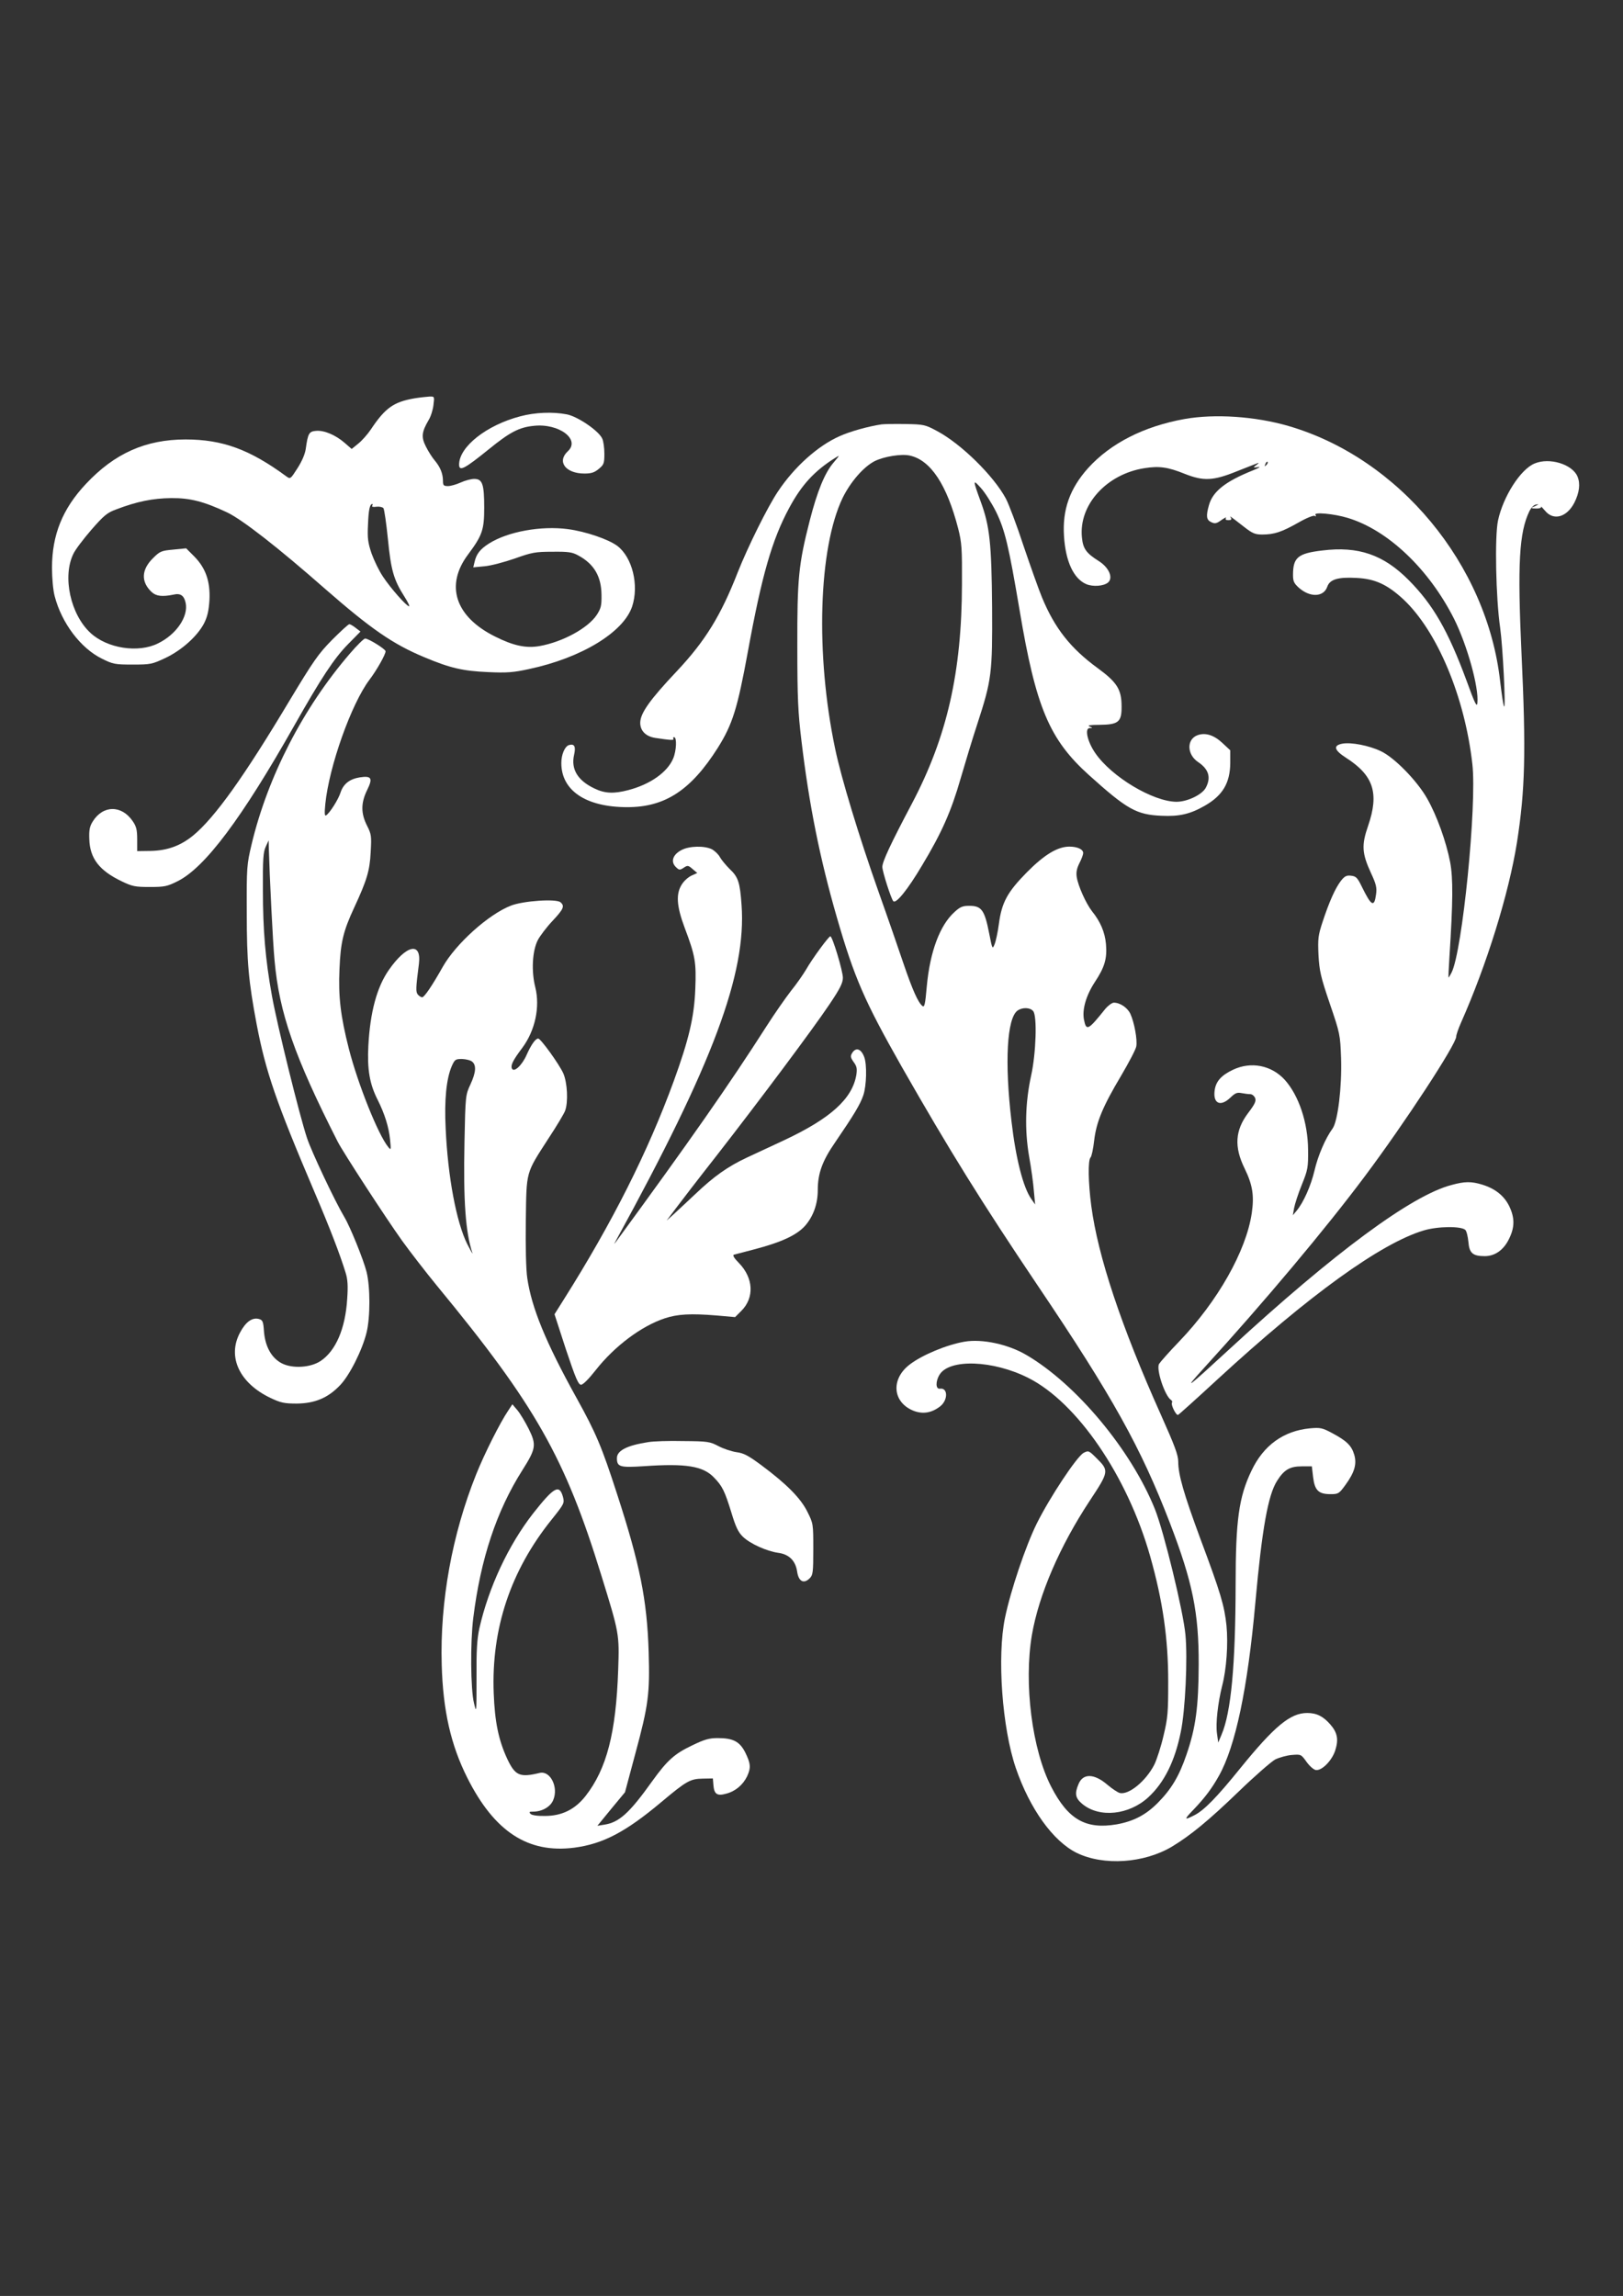
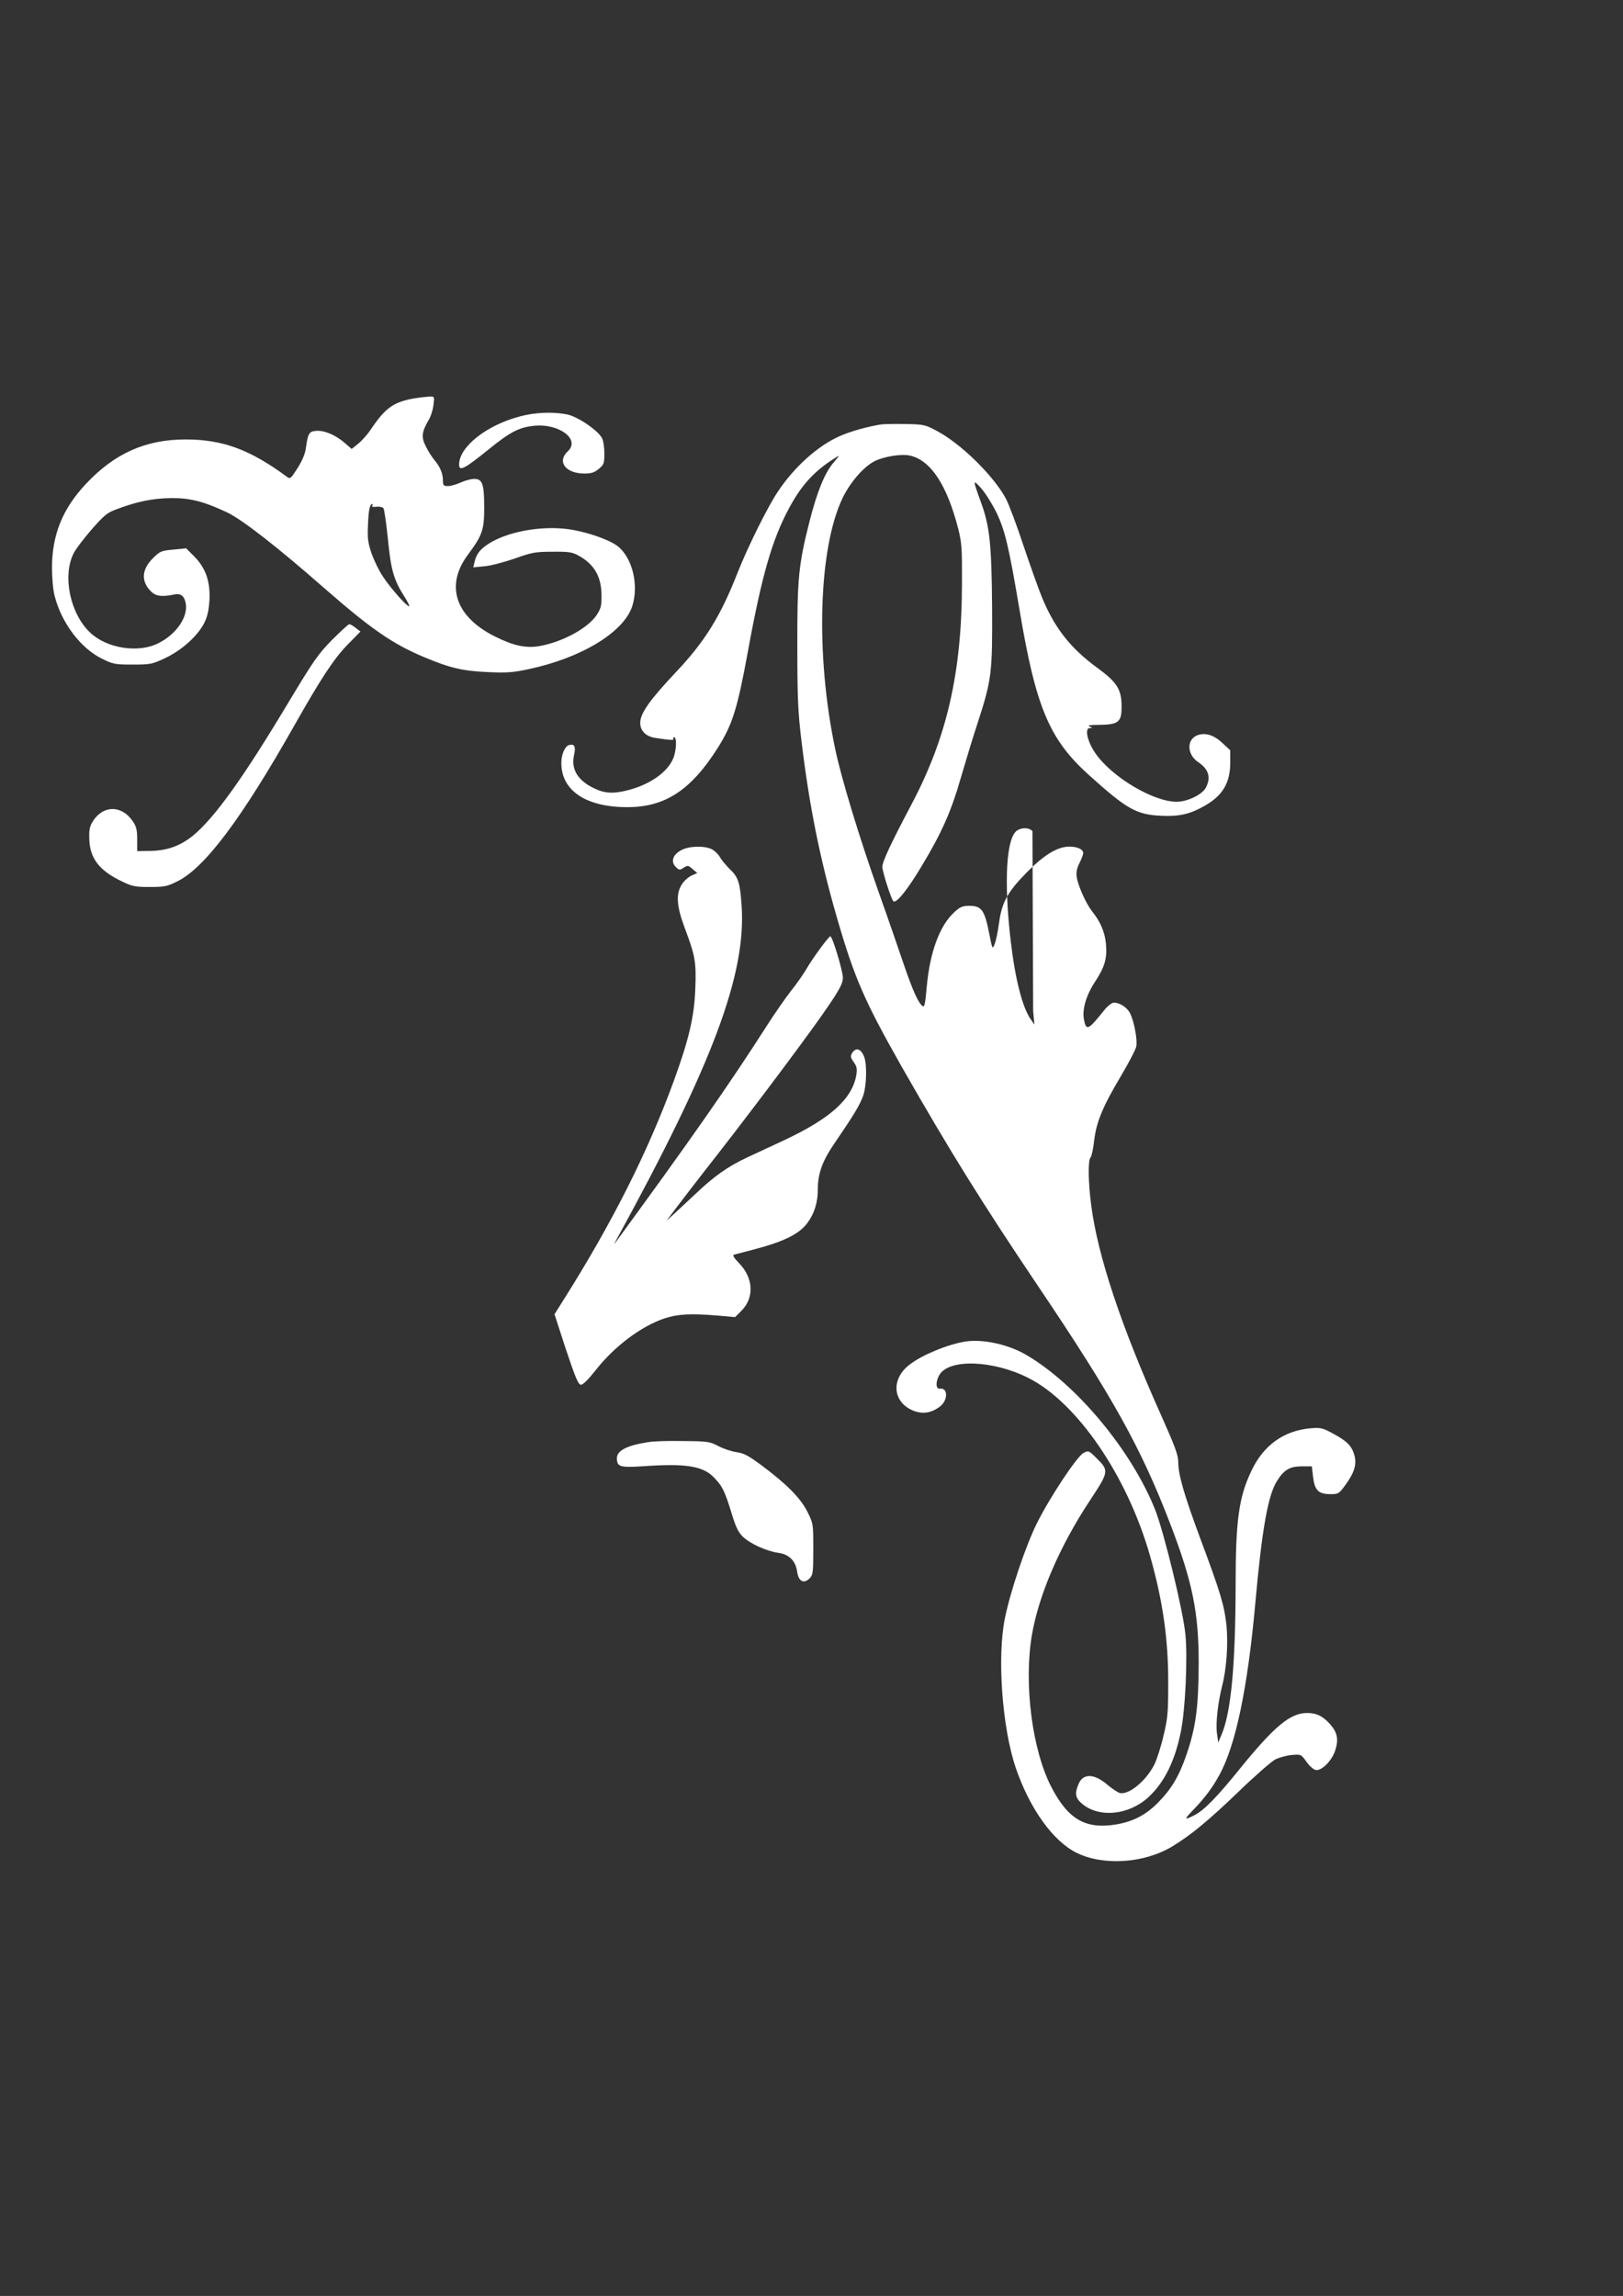
<svg xmlns="http://www.w3.org/2000/svg" version="1.0" width="905pt" height="1280pt" viewBox="0 0 905 1280" preserveAspectRatio="xMidYMid meet">
  <rect x="0" y="0" width="905" height="1280" fill="#333333" stroke="none" />
  <g transform="translate(0,1280) scale(0.1,-0.1)" fill="#ffffff" stroke="none">
    <path d="M2310 10579 c-115 -20 -162 -53 -242 -173 -18 -27 -50 -63 -70 -79 l-37 -30 -38 33 c-50 44 -115 72 -160 68 -40 -3 -46 -14 -58 -100 -4 -29 -21 -69 -46 -108 -39 -61 -40 -62 -62 -46 -204 150 -356 206 -562 206 -222 0 -396 -77 -556 -248 -130 -138 -189 -284 -189 -467 0 -58 6 -126 15 -159 39 -150 145 -290 263 -348 62 -31 73 -33 172 -33 101 0 108 2 183 37 92 44 178 122 215 193 19 38 26 70 30 130 5 104 -21 178 -85 243 l-45 45 -71 -7 c-67 -6 -75 -9 -114 -48 -65 -64 -68 -132 -7 -189 25 -23 59 -27 122 -14 38 9 58 -5 67 -45 17 -76 -51 -177 -154 -227 -110 -55 -283 -28 -376 58 -112 103 -158 314 -96 441 11 24 57 84 101 135 69 79 88 95 138 113 115 44 204 62 307 63 105 1 182 -19 310 -79 85 -40 285 -196 549 -428 252 -220 376 -307 552 -380 145 -61 216 -77 355 -83 106 -5 142 -2 229 17 292 62 527 205 575 349 39 119 1 273 -82 337 -49 37 -177 81 -276 94 -150 20 -336 -14 -440 -80 -49 -31 -71 -58 -81 -104 l-7 -29 63 6 c35 3 110 23 168 43 95 34 115 38 210 38 89 1 111 -2 145 -21 87 -47 128 -116 129 -219 1 -61 -3 -76 -27 -113 -49 -73 -189 -150 -319 -173 -75 -13 -146 2 -249 54 -222 111 -278 286 -148 458 78 105 89 136 89 259 0 133 -10 161 -56 161 -17 0 -51 -9 -75 -20 -24 -11 -56 -20 -71 -20 -24 0 -28 4 -28 29 0 40 -15 77 -46 114 -14 16 -36 51 -49 77 -27 53 -24 81 15 148 12 19 24 57 27 84 6 48 6 48 -23 47 -16 -1 -54 -5 -84 -10z m-235 -599 c-3 -5 7 -8 24 -5 16 2 34 -2 39 -8 5 -7 16 -84 25 -172 17 -173 32 -227 92 -321 19 -30 31 -54 26 -54 -14 0 -104 102 -146 166 -21 31 -49 89 -63 128 -20 60 -24 84 -20 161 3 82 10 115 24 115 3 0 3 -4 -1 -10z" />
    <path d="M2901 10479 c-188 -49 -341 -170 -341 -269 0 -40 29 -25 164 84 119 97 171 124 253 132 140 15 261 -76 189 -142 -62 -58 -12 -124 93 -124 39 0 56 6 80 26 28 23 31 31 31 84 0 33 -5 71 -12 85 -19 43 -138 124 -198 135 -79 15 -177 11 -259 -11z" />
-     <path d="M6605 10464 c-227 -41 -412 -135 -538 -274 -101 -113 -144 -231 -134 -380 9 -141 54 -237 125 -267 37 -15 95 -11 120 9 31 26 6 84 -51 120 -70 44 -88 69 -94 131 -19 182 137 354 349 387 82 13 131 6 225 -32 104 -41 158 -39 291 15 59 23 112 44 117 46 6 2 1 -4 -10 -12 -19 -14 -18 -15 10 -11 18 3 5 -5 -30 -19 -152 -61 -223 -117 -244 -194 -17 -60 -14 -82 13 -94 20 -10 30 -8 57 12 18 12 29 18 25 11 -5 -8 0 -12 14 -12 14 0 19 4 14 13 -9 13 -11 15 74 -51 46 -36 61 -42 100 -42 67 0 109 14 201 66 45 26 85 42 92 38 8 -5 9 -3 4 6 -10 16 103 6 179 -17 224 -67 453 -284 594 -563 73 -146 139 -383 130 -468 -2 -28 -13 -8 -61 125 -103 278 -186 422 -322 559 -141 142 -281 190 -482 165 -136 -16 -163 -39 -163 -136 0 -36 5 -47 34 -73 62 -54 137 -51 157 7 14 41 60 55 164 49 103 -5 171 -37 260 -119 189 -177 343 -544 385 -919 26 -226 -56 -1046 -116 -1162 -8 -16 -16 -28 -17 -28 -1 0 1 51 5 112 20 313 21 441 4 532 -22 114 -74 259 -128 354 -56 99 -183 229 -258 264 -66 32 -167 51 -215 42 -53 -10 -46 -36 21 -79 153 -98 185 -197 123 -378 -38 -109 -35 -154 16 -265 29 -62 33 -81 28 -118 -10 -74 -26 -66 -78 40 -26 54 -34 61 -62 64 -25 3 -36 -3 -57 -30 -31 -41 -64 -115 -101 -227 -25 -76 -27 -94 -23 -185 5 -89 12 -121 63 -271 57 -167 58 -172 63 -305 5 -160 -18 -349 -47 -391 -40 -54 -82 -152 -101 -234 -20 -85 -61 -178 -100 -225 l-21 -25 7 40 c4 22 23 81 43 130 34 84 36 97 35 195 -1 152 -52 303 -130 390 -74 81 -188 104 -289 56 -65 -31 -95 -64 -102 -115 -10 -74 33 -93 88 -40 26 25 37 30 62 25 16 -3 38 -6 49 -6 10 0 22 -10 27 -22 6 -17 -2 -34 -40 -84 -72 -96 -78 -188 -19 -308 45 -92 54 -152 40 -249 -31 -211 -190 -492 -405 -716 -56 -58 -106 -115 -112 -125 -17 -31 33 -180 67 -201 6 -4 8 -10 5 -15 -7 -12 23 -72 34 -68 5 2 105 92 222 200 510 469 908 756 1147 828 79 24 211 25 233 3 7 -7 14 -37 17 -67 5 -62 24 -79 91 -79 57 0 105 34 135 95 33 66 33 119 1 185 -29 58 -79 97 -151 119 -60 18 -96 18 -169 -2 -222 -57 -654 -376 -1238 -914 -242 -223 -265 -240 -142 -105 333 365 678 776 896 1068 221 295 509 735 509 778 0 10 12 44 26 76 144 324 267 719 313 1008 45 290 51 501 25 1053 -23 500 -13 674 44 792 10 20 25 36 37 37 17 3 17 2 -2 -7 -30 -12 -29 -15 6 -15 16 0 27 4 24 10 -3 6 7 -5 22 -22 47 -58 122 -37 164 45 28 56 34 106 17 146 -29 68 -156 107 -239 72 -78 -32 -175 -183 -204 -318 -19 -90 -12 -433 12 -598 15 -108 32 -449 22 -439 -4 3 -13 66 -22 140 -73 653 -563 1244 -1180 1424 -186 54 -411 69 -580 39z m456 -257 c-10 -9 -11 -8 -5 6 3 10 9 15 12 12 3 -3 0 -11 -7 -18z" />
-     <path d="M4915 10434 c-73 -11 -175 -39 -234 -66 -120 -53 -252 -171 -343 -308 -58 -86 -169 -311 -224 -450 -94 -241 -181 -383 -340 -552 -152 -161 -204 -235 -204 -288 0 -45 32 -76 84 -84 86 -13 106 -14 101 -5 -4 5 -1 9 4 9 16 0 13 -75 -5 -118 -32 -77 -128 -145 -251 -177 -80 -21 -130 -19 -188 9 -93 44 -132 107 -114 187 11 48 2 64 -29 55 -23 -8 -42 -53 -42 -100 0 -154 138 -246 368 -246 211 0 355 95 504 330 83 132 110 220 168 536 78 427 135 625 231 803 69 128 140 205 254 277 30 19 29 18 -7 -25 -49 -57 -91 -160 -133 -324 -62 -243 -70 -322 -69 -702 0 -289 4 -368 23 -525 43 -360 103 -657 197 -983 98 -339 154 -467 362 -834 267 -468 448 -759 757 -1218 420 -623 577 -906 739 -1327 126 -328 161 -499 160 -788 -1 -236 -16 -351 -68 -502 -41 -120 -84 -192 -159 -268 -67 -68 -136 -104 -231 -121 -172 -29 -270 27 -364 209 -107 207 -154 576 -108 847 39 226 156 496 323 749 107 162 108 167 37 237 -43 43 -45 43 -72 29 -38 -21 -189 -249 -261 -394 -61 -123 -145 -371 -177 -525 -45 -216 -16 -614 60 -837 78 -228 208 -409 340 -474 150 -73 375 -58 531 35 104 63 204 145 372 307 90 87 182 167 204 179 23 11 65 23 93 25 50 4 51 4 81 -38 17 -24 40 -44 52 -46 33 -5 89 51 108 108 20 62 13 100 -27 146 -40 46 -77 64 -129 64 -94 0 -182 -73 -373 -308 -129 -160 -202 -235 -256 -262 -59 -30 -59 -25 -4 32 63 66 102 118 141 188 92 164 160 485 203 965 37 412 71 601 121 679 39 62 71 81 138 81 l56 0 7 -60 c9 -74 30 -95 97 -95 44 0 48 3 83 51 51 70 65 117 49 170 -15 50 -42 76 -122 119 -56 30 -67 32 -124 27 -148 -14 -260 -95 -327 -237 -70 -146 -88 -276 -88 -635 -1 -447 -25 -712 -79 -837 l-18 -43 -7 51 c-8 55 5 171 29 266 24 92 34 232 24 336 -12 111 -32 180 -147 487 -91 247 -122 353 -122 426 0 37 -20 90 -96 260 -222 495 -352 885 -389 1167 -17 128 -19 254 -4 269 6 6 15 48 20 93 12 104 48 191 150 362 43 73 82 147 85 164 7 37 -11 134 -33 182 -16 34 -57 62 -92 62 -10 0 -32 -16 -48 -35 -96 -120 -106 -125 -119 -58 -10 56 12 133 61 208 55 83 69 131 62 212 -6 66 -31 125 -78 183 -34 44 -77 140 -85 190 -4 27 0 48 15 78 12 23 21 48 21 56 0 21 -32 36 -77 36 -66 0 -140 -45 -238 -144 -107 -109 -139 -166 -155 -286 -6 -46 -17 -97 -24 -114 -12 -30 -13 -28 -30 59 -26 133 -43 155 -112 155 -36 0 -51 -6 -82 -35 -81 -73 -136 -220 -154 -412 -9 -104 -13 -121 -25 -111 -24 20 -54 87 -104 233 -26 77 -88 257 -139 400 -111 314 -209 637 -243 800 -111 527 -93 1120 42 1400 44 89 116 172 178 204 52 26 150 42 197 31 116 -26 206 -163 269 -407 20 -79 22 -112 21 -308 -1 -493 -83 -853 -279 -1225 -119 -225 -165 -324 -165 -353 0 -26 49 -178 61 -191 15 -17 81 65 161 200 109 181 162 301 214 482 25 86 67 225 94 307 80 246 84 281 82 650 -3 356 -13 452 -64 590 -44 121 -44 125 1 75 23 -25 61 -85 86 -135 49 -101 70 -190 130 -545 91 -544 166 -722 387 -921 212 -191 265 -221 404 -227 101 -5 162 10 242 56 100 57 141 127 142 238 l0 71 -44 41 c-48 45 -96 59 -139 43 -61 -23 -59 -107 3 -149 60 -40 74 -86 44 -143 -20 -39 -103 -79 -164 -79 -131 1 -362 139 -453 272 -44 64 -60 138 -31 139 18 0 18 1 -1 9 -14 6 4 9 56 9 106 1 124 16 123 103 0 94 -25 134 -133 213 -152 111 -240 223 -311 395 -17 41 -63 170 -102 285 -38 116 -83 235 -99 265 -68 127 -249 305 -384 377 -67 36 -75 37 -175 39 -58 1 -118 0 -135 -2z m846 -3271 c23 -26 16 -236 -11 -358 -33 -150 -37 -303 -12 -450 12 -66 24 -154 27 -195 l7 -75 -21 30 c-46 65 -87 227 -111 435 -39 330 -25 574 34 616 27 19 70 18 87 -3z" />
+     <path d="M4915 10434 c-73 -11 -175 -39 -234 -66 -120 -53 -252 -171 -343 -308 -58 -86 -169 -311 -224 -450 -94 -241 -181 -383 -340 -552 -152 -161 -204 -235 -204 -288 0 -45 32 -76 84 -84 86 -13 106 -14 101 -5 -4 5 -1 9 4 9 16 0 13 -75 -5 -118 -32 -77 -128 -145 -251 -177 -80 -21 -130 -19 -188 9 -93 44 -132 107 -114 187 11 48 2 64 -29 55 -23 -8 -42 -53 -42 -100 0 -154 138 -246 368 -246 211 0 355 95 504 330 83 132 110 220 168 536 78 427 135 625 231 803 69 128 140 205 254 277 30 19 29 18 -7 -25 -49 -57 -91 -160 -133 -324 -62 -243 -70 -322 -69 -702 0 -289 4 -368 23 -525 43 -360 103 -657 197 -983 98 -339 154 -467 362 -834 267 -468 448 -759 757 -1218 420 -623 577 -906 739 -1327 126 -328 161 -499 160 -788 -1 -236 -16 -351 -68 -502 -41 -120 -84 -192 -159 -268 -67 -68 -136 -104 -231 -121 -172 -29 -270 27 -364 209 -107 207 -154 576 -108 847 39 226 156 496 323 749 107 162 108 167 37 237 -43 43 -45 43 -72 29 -38 -21 -189 -249 -261 -394 -61 -123 -145 -371 -177 -525 -45 -216 -16 -614 60 -837 78 -228 208 -409 340 -474 150 -73 375 -58 531 35 104 63 204 145 372 307 90 87 182 167 204 179 23 11 65 23 93 25 50 4 51 4 81 -38 17 -24 40 -44 52 -46 33 -5 89 51 108 108 20 62 13 100 -27 146 -40 46 -77 64 -129 64 -94 0 -182 -73 -373 -308 -129 -160 -202 -235 -256 -262 -59 -30 -59 -25 -4 32 63 66 102 118 141 188 92 164 160 485 203 965 37 412 71 601 121 679 39 62 71 81 138 81 l56 0 7 -60 c9 -74 30 -95 97 -95 44 0 48 3 83 51 51 70 65 117 49 170 -15 50 -42 76 -122 119 -56 30 -67 32 -124 27 -148 -14 -260 -95 -327 -237 -70 -146 -88 -276 -88 -635 -1 -447 -25 -712 -79 -837 l-18 -43 -7 51 c-8 55 5 171 29 266 24 92 34 232 24 336 -12 111 -32 180 -147 487 -91 247 -122 353 -122 426 0 37 -20 90 -96 260 -222 495 -352 885 -389 1167 -17 128 -19 254 -4 269 6 6 15 48 20 93 12 104 48 191 150 362 43 73 82 147 85 164 7 37 -11 134 -33 182 -16 34 -57 62 -92 62 -10 0 -32 -16 -48 -35 -96 -120 -106 -125 -119 -58 -10 56 12 133 61 208 55 83 69 131 62 212 -6 66 -31 125 -78 183 -34 44 -77 140 -85 190 -4 27 0 48 15 78 12 23 21 48 21 56 0 21 -32 36 -77 36 -66 0 -140 -45 -238 -144 -107 -109 -139 -166 -155 -286 -6 -46 -17 -97 -24 -114 -12 -30 -13 -28 -30 59 -26 133 -43 155 -112 155 -36 0 -51 -6 -82 -35 -81 -73 -136 -220 -154 -412 -9 -104 -13 -121 -25 -111 -24 20 -54 87 -104 233 -26 77 -88 257 -139 400 -111 314 -209 637 -243 800 -111 527 -93 1120 42 1400 44 89 116 172 178 204 52 26 150 42 197 31 116 -26 206 -163 269 -407 20 -79 22 -112 21 -308 -1 -493 -83 -853 -279 -1225 -119 -225 -165 -324 -165 -353 0 -26 49 -178 61 -191 15 -17 81 65 161 200 109 181 162 301 214 482 25 86 67 225 94 307 80 246 84 281 82 650 -3 356 -13 452 -64 590 -44 121 -44 125 1 75 23 -25 61 -85 86 -135 49 -101 70 -190 130 -545 91 -544 166 -722 387 -921 212 -191 265 -221 404 -227 101 -5 162 10 242 56 100 57 141 127 142 238 l0 71 -44 41 c-48 45 -96 59 -139 43 -61 -23 -59 -107 3 -149 60 -40 74 -86 44 -143 -20 -39 -103 -79 -164 -79 -131 1 -362 139 -453 272 -44 64 -60 138 -31 139 18 0 18 1 -1 9 -14 6 4 9 56 9 106 1 124 16 123 103 0 94 -25 134 -133 213 -152 111 -240 223 -311 395 -17 41 -63 170 -102 285 -38 116 -83 235 -99 265 -68 127 -249 305 -384 377 -67 36 -75 37 -175 39 -58 1 -118 0 -135 -2z m846 -3271 l7 -75 -21 30 c-46 65 -87 227 -111 435 -39 330 -25 574 34 616 27 19 70 18 87 -3z" />
    <path d="M1851 9232 c-76 -77 -104 -118 -236 -337 -254 -425 -417 -653 -538 -753 -70 -57 -143 -84 -237 -86 l-75 -1 0 66 c0 53 -5 72 -25 101 -62 91 -166 90 -223 -2 -17 -27 -21 -48 -19 -98 3 -108 56 -176 182 -236 58 -28 75 -31 155 -31 82 0 97 3 155 32 153 76 358 350 651 868 150 265 222 375 301 455 l68 69 -26 20 c-15 12 -31 21 -36 21 -6 0 -49 -40 -97 -88z" />
-     <path d="M1950 9155 c-260 -302 -457 -685 -547 -1062 -27 -114 -28 -126 -27 -383 0 -274 10 -381 55 -620 51 -266 108 -432 324 -939 86 -201 142 -348 172 -446 12 -38 14 -74 9 -146 -10 -166 -64 -291 -149 -347 -56 -37 -156 -43 -215 -13 -57 29 -93 92 -100 177 -4 58 -7 65 -30 71 -37 9 -73 -18 -104 -77 -72 -135 -2 -282 171 -364 57 -27 77 -31 146 -31 100 1 173 31 240 101 54 55 125 197 149 295 21 86 21 253 0 338 -17 68 -92 253 -124 306 -52 87 -182 362 -208 440 -42 126 -167 632 -196 795 -36 200 -50 361 -50 590 -1 171 2 211 16 240 l16 35 1 -45 c4 -145 22 -523 32 -625 26 -291 110 -534 352 -1010 29 -57 264 -419 359 -552 44 -61 132 -175 196 -253 548 -665 713 -956 916 -1616 99 -320 100 -324 93 -524 -12 -351 -64 -552 -182 -703 -59 -75 -132 -111 -226 -111 -42 -1 -73 4 -80 11 -11 11 -8 13 14 13 50 0 97 27 112 65 30 71 -16 164 -75 151 -111 -27 -137 -16 -181 77 -49 105 -70 207 -76 367 -14 360 94 683 322 967 72 90 73 93 64 128 -20 72 -50 55 -166 -92 -138 -177 -248 -412 -300 -641 -13 -60 -17 -122 -16 -277 0 -196 0 -199 -14 -140 -19 75 -21 340 -4 475 41 330 130 597 274 824 76 120 79 141 35 230 -20 40 -48 86 -63 104 l-28 33 -23 -35 c-45 -66 -133 -241 -179 -356 -134 -334 -202 -709 -192 -1060 7 -257 51 -449 143 -632 151 -300 338 -422 596 -389 160 21 286 87 484 253 142 119 162 131 234 132 l55 1 3 -37 c4 -51 21 -62 71 -48 51 13 94 49 117 97 22 48 20 71 -11 134 -31 60 -67 79 -153 79 -47 0 -73 -7 -143 -41 -99 -47 -139 -84 -222 -199 -127 -178 -185 -231 -269 -243 l-37 -6 77 94 77 93 57 213 c74 273 82 337 75 569 -9 291 -49 489 -176 880 -86 266 -118 341 -226 536 -173 312 -251 504 -275 669 -7 48 -10 175 -8 320 4 280 -2 259 127 459 45 68 86 137 92 153 18 48 13 156 -10 209 -23 51 -126 194 -140 194 -15 0 -39 -34 -64 -90 -26 -60 -73 -103 -83 -76 -7 18 7 46 59 115 71 96 99 227 72 336 -23 90 -17 204 14 264 12 23 49 72 82 107 62 66 69 83 44 104 -24 20 -207 8 -276 -19 -124 -48 -306 -211 -380 -341 -59 -105 -103 -170 -115 -170 -6 0 -17 7 -24 15 -12 15 -12 33 6 172 15 124 -70 106 -168 -35 -67 -96 -104 -236 -114 -422 -7 -131 7 -214 52 -302 39 -78 62 -151 69 -221 6 -59 5 -61 -10 -42 -56 68 -169 350 -220 549 -46 181 -59 290 -52 443 6 149 21 212 82 343 70 151 87 205 92 310 5 89 4 99 -21 148 -34 68 -34 125 1 197 33 67 25 81 -41 71 -56 -9 -91 -36 -107 -84 -12 -39 -61 -116 -81 -128 -8 -5 -9 12 -4 64 21 209 145 558 246 692 41 54 90 141 90 159 0 12 -95 71 -114 71 -7 0 -46 -38 -86 -85z m683 -2274 c24 -20 21 -60 -10 -127 -27 -58 -28 -62 -33 -319 -7 -331 6 -506 44 -620 3 -11 -9 12 -29 50 -60 121 -108 374 -120 645 -8 158 4 276 34 346 17 38 21 40 58 40 22 -1 47 -7 56 -15z" />
    <path d="M3800 8061 c-48 -25 -61 -64 -33 -93 20 -20 23 -20 45 -6 22 15 26 14 50 -7 l26 -22 -31 -14 c-18 -8 -42 -29 -54 -48 -35 -53 -31 -121 15 -244 59 -156 65 -192 59 -341 -6 -156 -36 -282 -120 -513 -144 -394 -342 -788 -614 -1219 l-51 -81 64 -197 c54 -161 69 -196 84 -196 11 0 43 32 83 83 103 131 253 244 383 287 72 24 145 28 291 16 l102 -9 35 35 c73 73 68 183 -14 267 -26 26 -36 43 -28 46 7 2 57 15 111 29 154 40 240 80 287 133 45 52 70 121 70 198 0 93 25 163 98 268 103 151 139 210 156 261 18 53 21 171 5 213 -17 46 -46 56 -67 23 -11 -18 -10 -25 8 -51 18 -24 20 -37 15 -72 -23 -133 -143 -242 -403 -364 -64 -30 -157 -73 -206 -96 -107 -50 -184 -104 -291 -206 -44 -42 -98 -91 -119 -111 l-39 -35 49 65 c27 36 129 169 228 295 246 316 538 707 630 844 60 89 76 121 76 150 0 37 -58 231 -70 231 -9 0 -101 -125 -135 -185 -16 -27 -54 -82 -85 -120 -30 -39 -91 -126 -135 -195 -209 -327 -429 -641 -838 -1200 -16 -21 -15 -20 1 10 538 981 725 1482 697 1865 -9 125 -18 155 -66 200 -22 22 -47 52 -55 67 -8 15 -28 34 -44 43 -41 21 -127 19 -170 -4z" />
    <path d="M5378 5320 c-99 -17 -236 -74 -305 -127 -108 -82 -96 -213 23 -259 51 -19 100 -11 147 26 44 35 43 105 -2 98 -24 -4 -25 41 -2 78 55 90 299 81 495 -18 272 -137 552 -546 679 -993 71 -250 101 -461 101 -700 0 -170 -2 -202 -26 -301 -14 -61 -38 -135 -52 -163 -47 -91 -142 -169 -192 -157 -12 3 -43 24 -68 45 -74 64 -137 66 -162 5 -23 -54 -18 -79 22 -112 95 -78 259 -61 367 38 88 81 148 200 181 364 25 117 39 410 26 543 -12 130 -120 574 -170 699 -132 329 -438 697 -717 860 -102 60 -247 91 -345 74z" />
    <path d="M3614 4760 c-117 -18 -174 -47 -174 -89 0 -49 16 -54 152 -45 232 16 328 1 389 -63 47 -48 60 -75 98 -198 23 -77 38 -108 63 -132 40 -39 133 -81 197 -90 61 -8 97 -44 106 -105 8 -55 37 -70 70 -37 18 18 20 33 20 162 0 141 0 143 -33 209 -37 75 -115 154 -256 259 -73 54 -99 68 -139 73 -27 4 -73 19 -101 34 -48 25 -60 27 -196 28 -80 2 -168 -1 -196 -6z" />
  </g>
</svg>